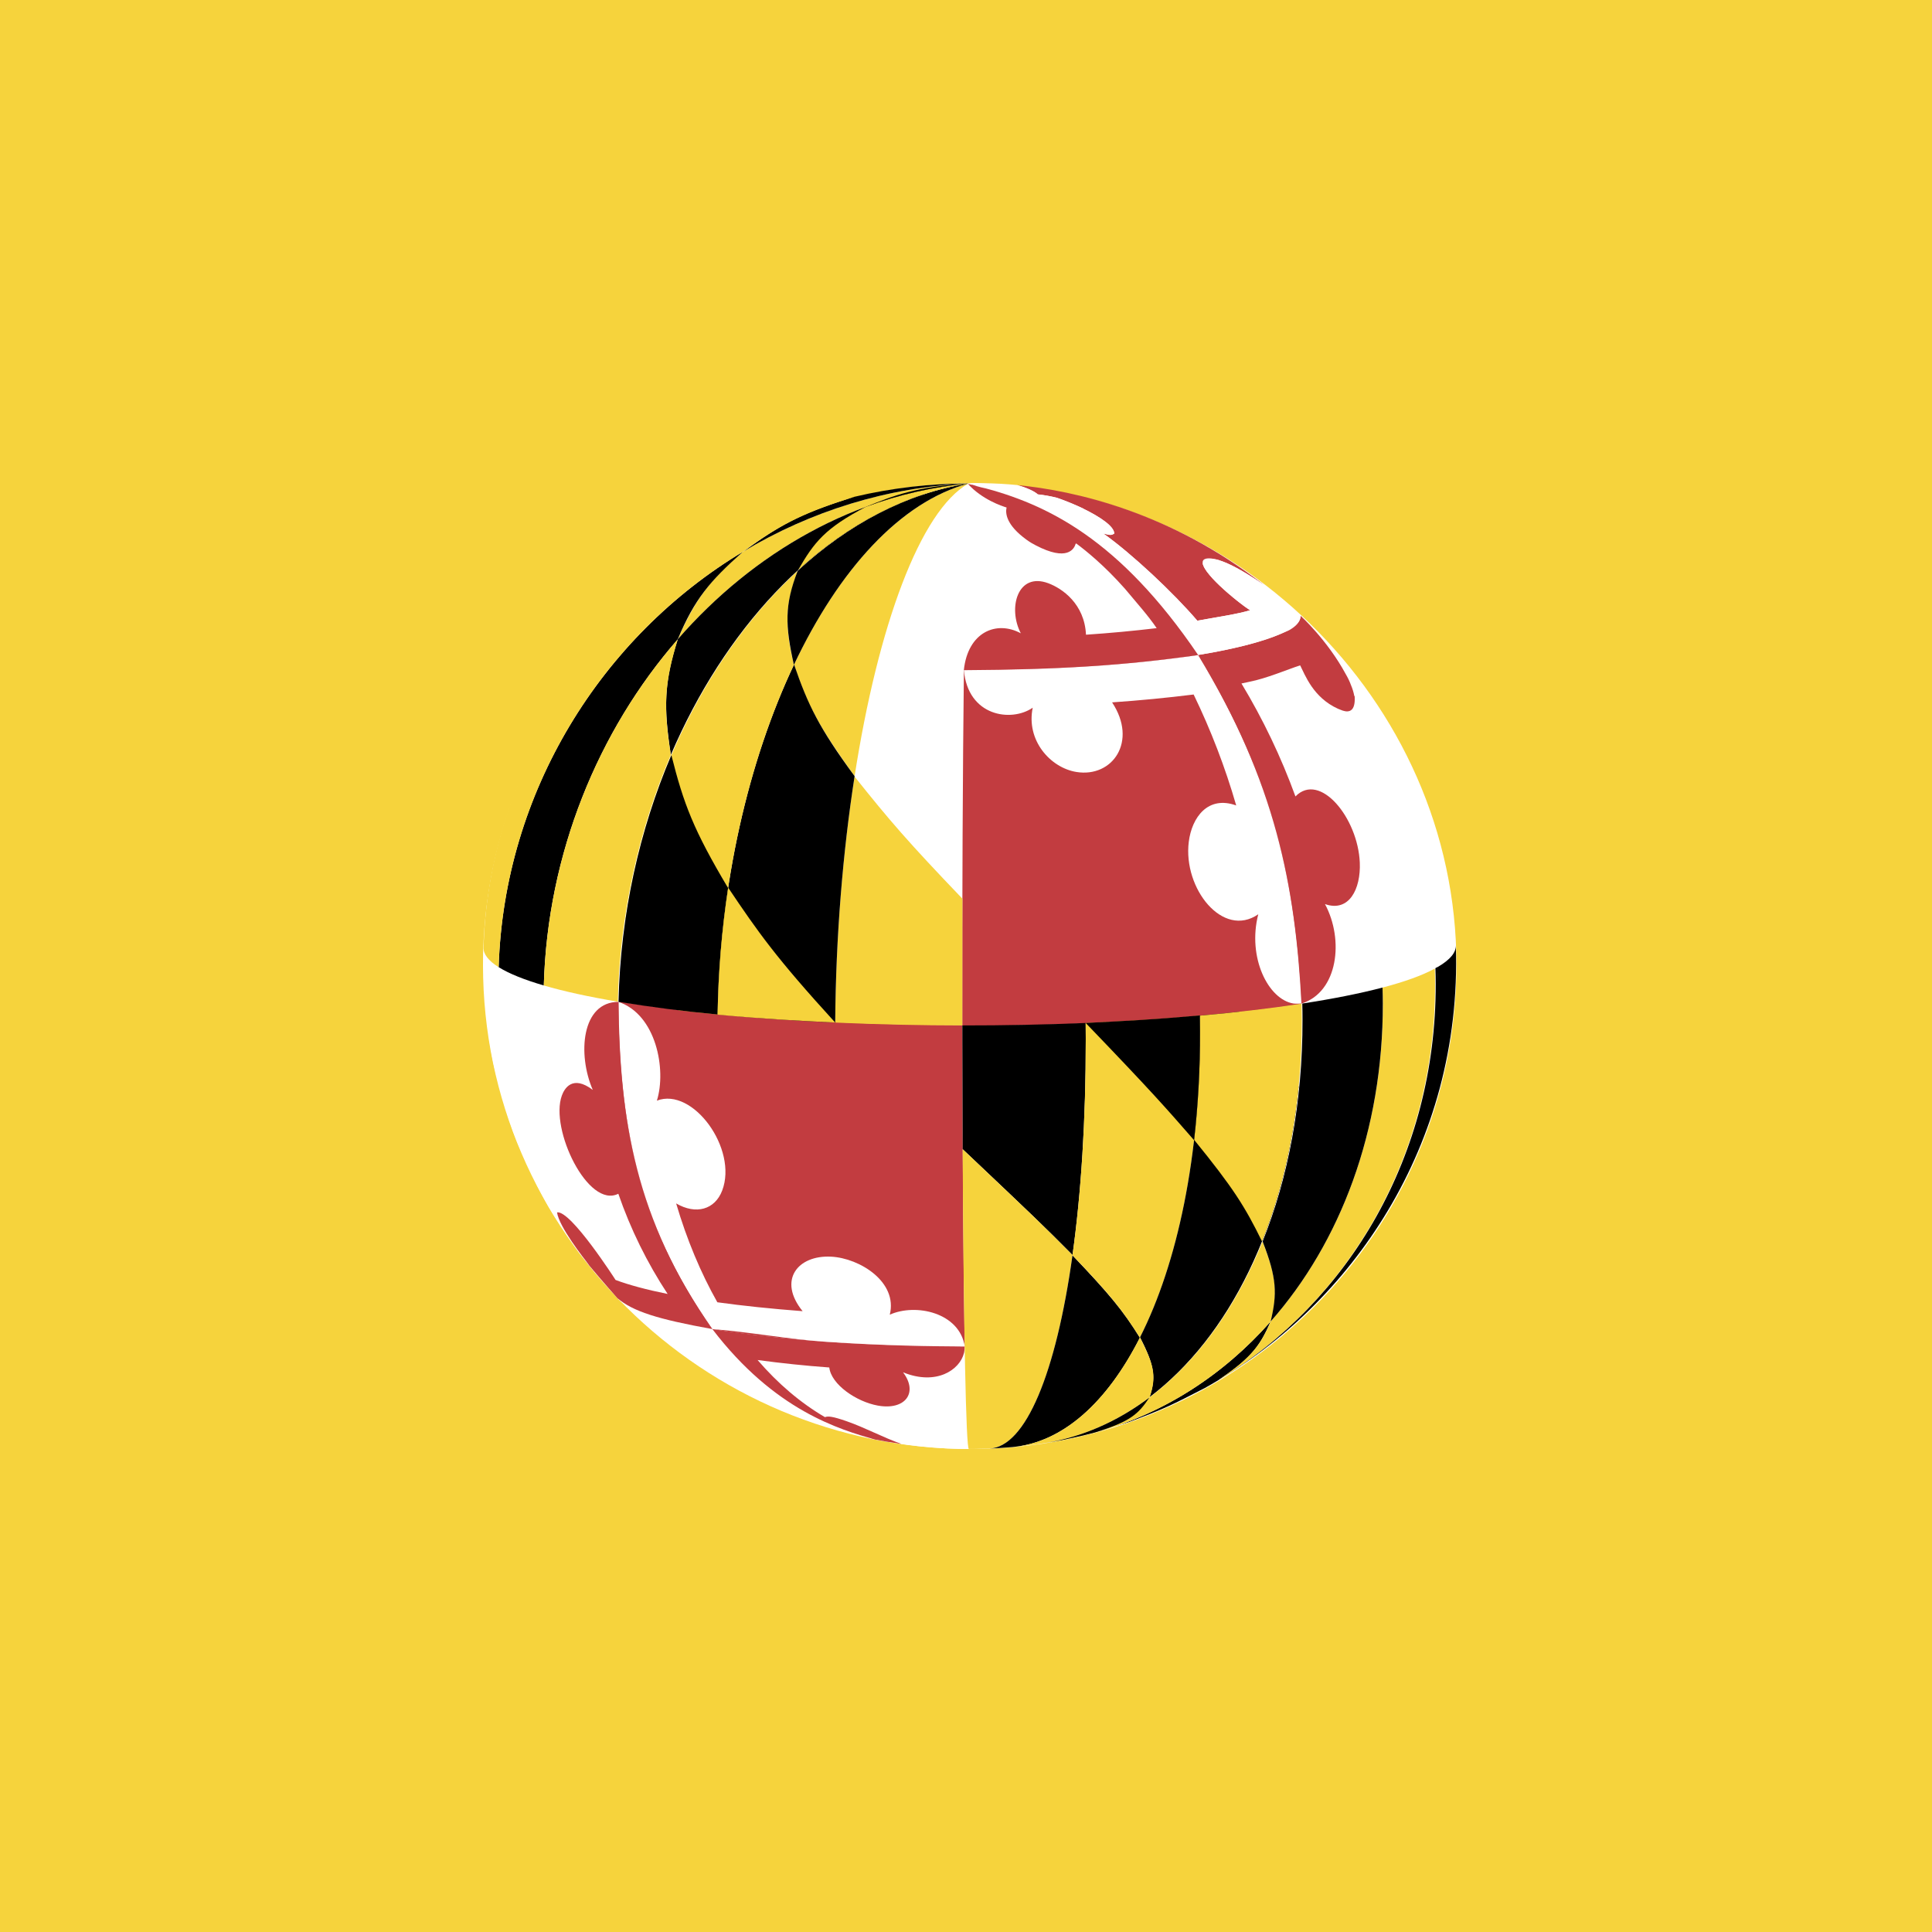
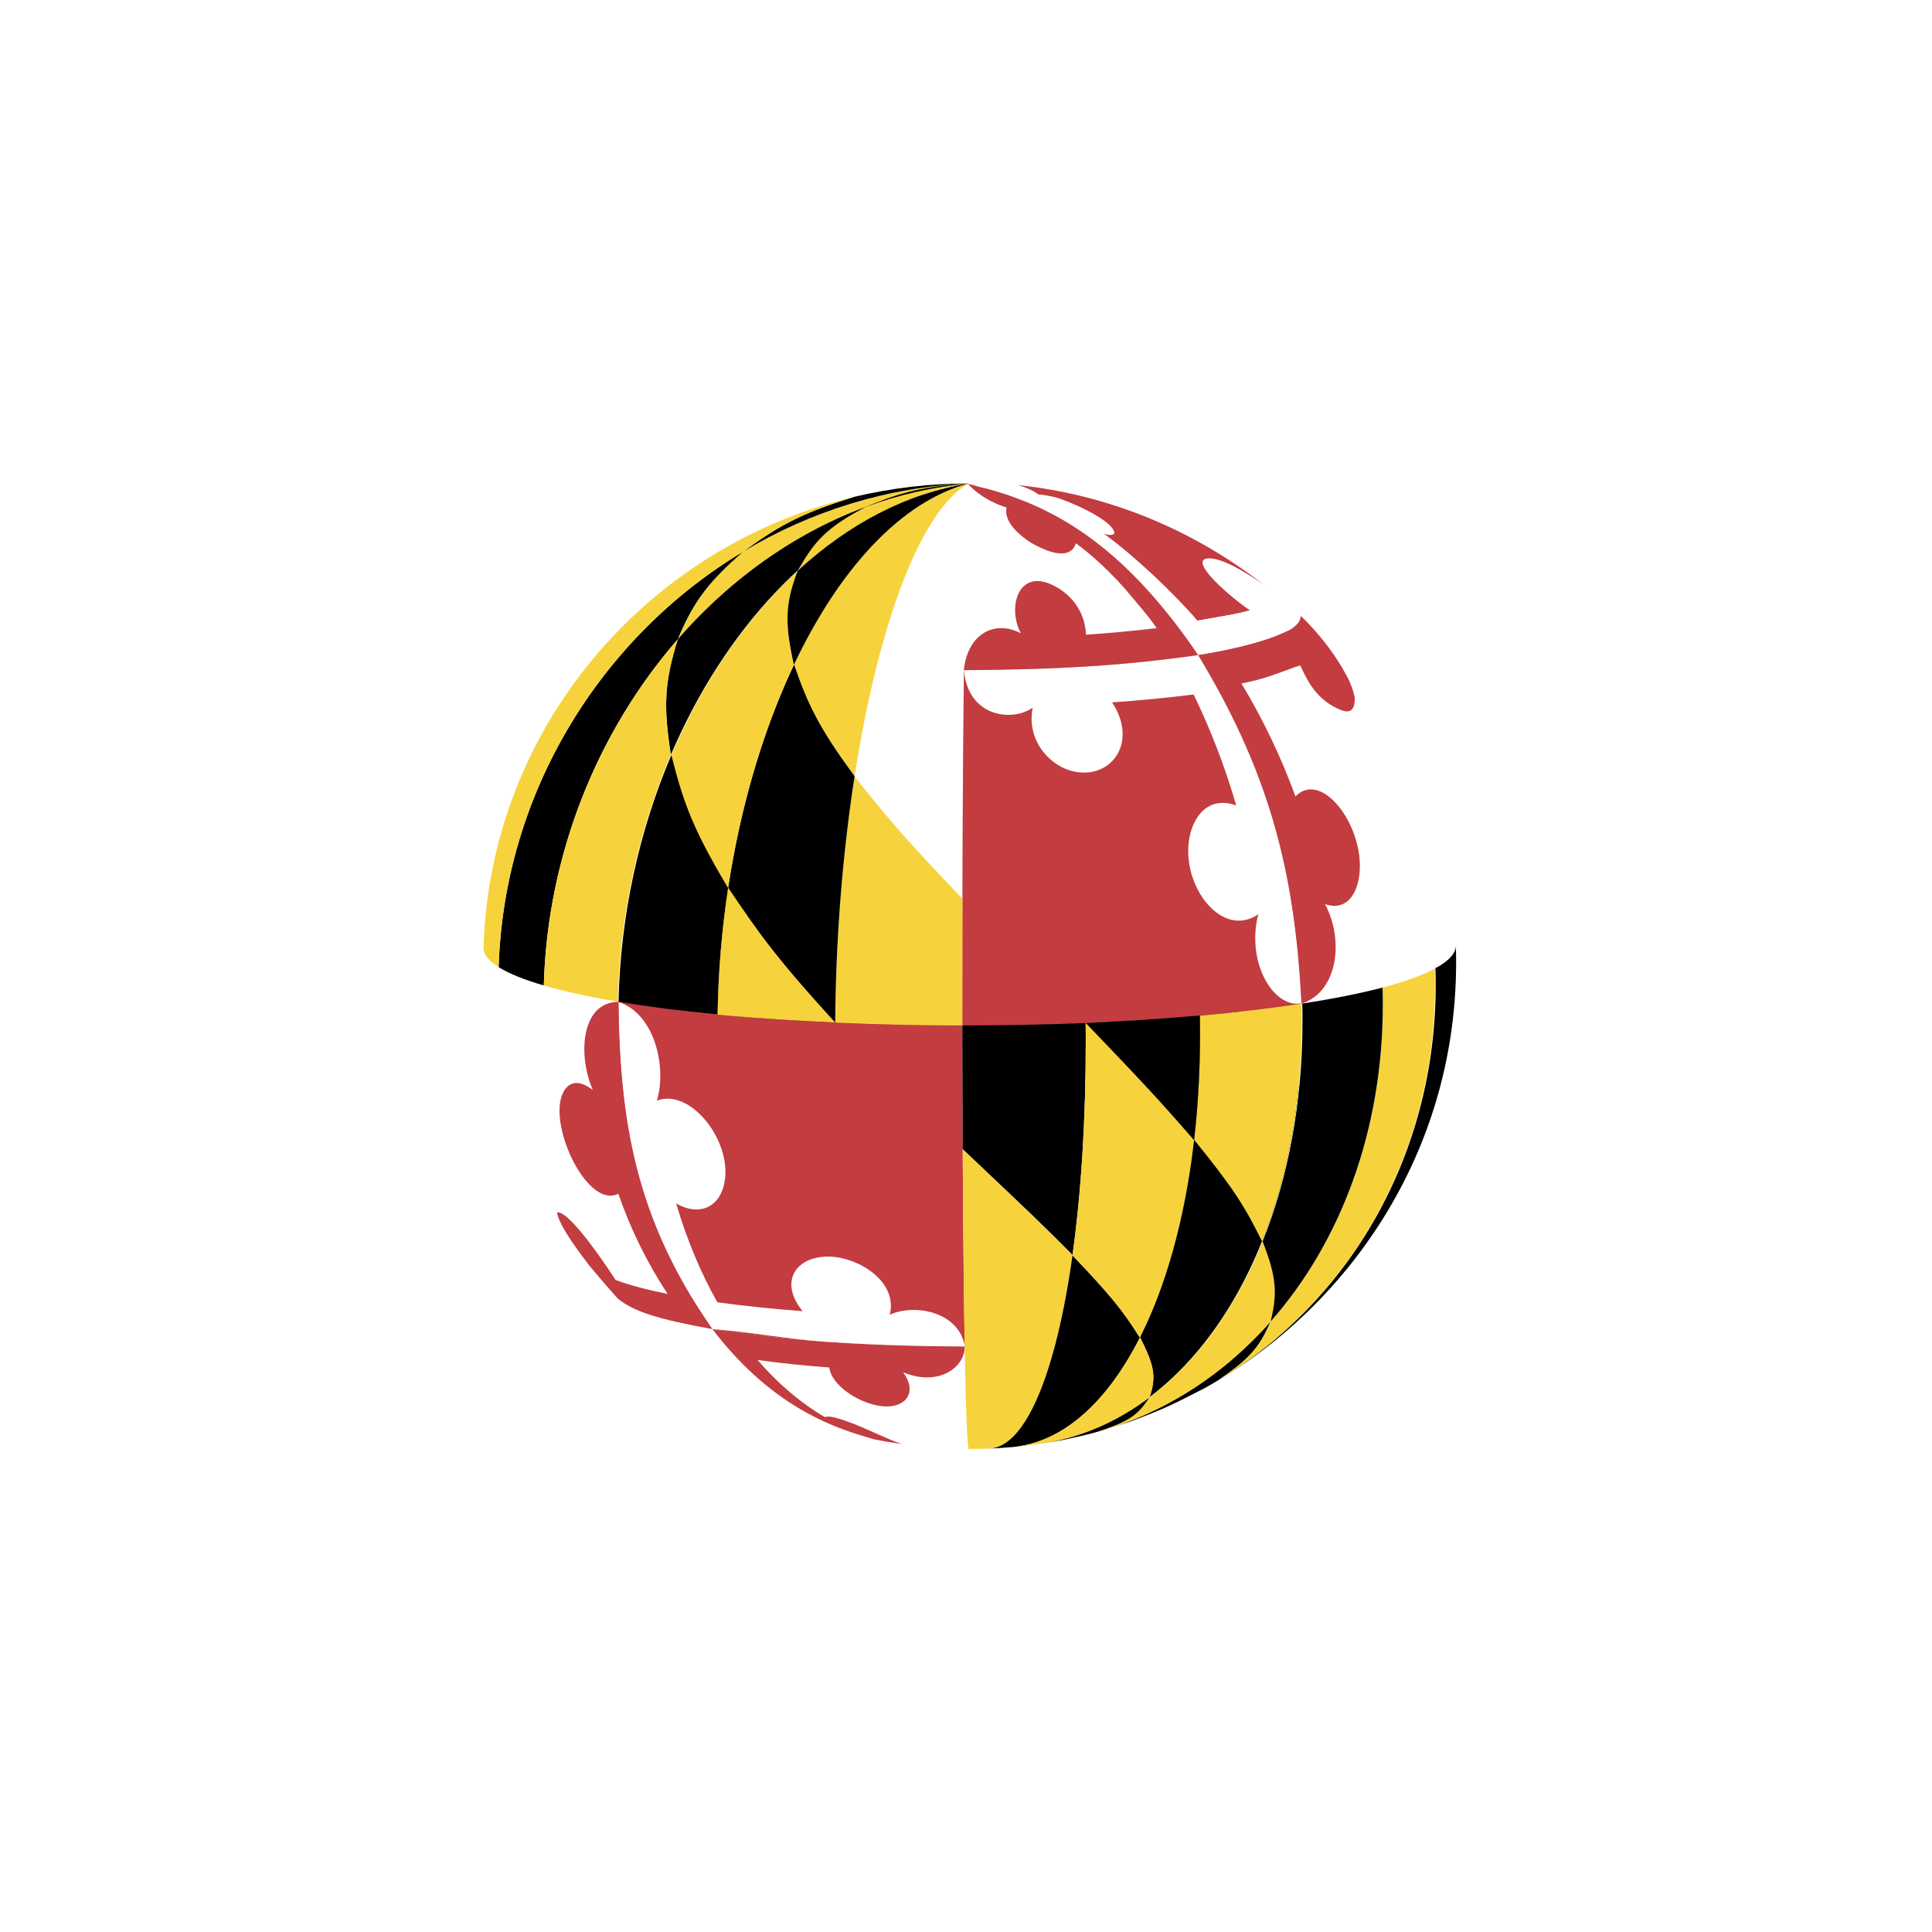
<svg xmlns="http://www.w3.org/2000/svg" fill="none" height="160" viewBox="0 0 160 160" width="160">
-   <path d="m0 0h160v160h-160z" fill="#f6d33c" />
  <g clip-rule="evenodd" fill-rule="evenodd">
-     <path d="m80.368 120c22.132 0 40.249-17.94 40.249-40.072 0-22.132-18.849-39.916-40.249-39.894-22.131.02-40.368 17.764-40.368 39.894 0 22.131 18.238 40.072 40.368 40.072z" fill="#fff" />
    <path d="m99.129 54.55c-5.182.791-12.13 1.25-19.405 1.244.094-7.962.228-13.714.383-15.453 7.368 1.256 14.069 6.569 19.022 14.209z" fill="#fff" />
    <path d="m107.777 83.161c-7.503 1.144-17.556 1.807-28.086 1.798-.012-10.848.04-21.314.135-29.465 7.269.005 14.212-.453 19.391-1.242 5.067 7.821 8.304 18.076 8.56 28.91z" fill="#c23c40" />
    <path d="m107.117 83.107c-2.079-.329-3.832-3.803-2.913-7.391-2.935 2.028-6.238-2.14-5.755-5.996.255-2.044 1.595-3.859 3.929-3.016-.913-3.157-2.093-6.231-3.526-9.188-2.245.279-4.497.496-6.753.651 2.14 3.235.039 6.245-2.948 5.766-2.165-.346-4.186-2.619-3.626-5.324-1.758 1.22-5.375.737-5.701-3.125 6.641-.034 12.484-.257 19.407-1.236 5.595 9.23 7.999 17.321 8.574 28.86-.206 0-.482.032-.687-.001zm-48.096 27.032c-4.134-.694-6.883-1.583-7.81-2.544-1.021-1.149-2.361-2.704-3.307-3.915-2.297-3.361-2.342-3.426-3.352-5.358-1.761-3.724-1.795-3.794-2.486-5.864-1.163-4.022-1.184-4.099-1.539-6.286-.244-2.112-.414-4.231-.509-6.355l.035-1.737c-.07 1.7 4.036 3.313 11.138 4.506-.016.565-.024 1.129-.024 1.698.019 10.462 2.998 19.517 7.854 25.855z" fill="#fff" />
    <path d="m80.236 119.997c-.187 0-.435-.002-.621-.005-.369-.008-.737-.024-1.105-.032-2.419-.134-4.002-.367-6.077-.746-5.22-1.193-9.85-4.421-13.441-9.143 3.542.591 8.1 1.041 13.396 1.272 2.505.109 5.023.161 7.505.164.093 5.366.214 8.486.342 8.49z" fill="#fff" />
    <path d="m79.893 111.504c-2.482-.001-4.999-.055-7.504-.164-5.291-.229-9.843-.679-13.386-1.269-4.812-6.333-7.761-15.357-7.777-25.776 0-.456.003-.912.015-1.366 4.825.806 11.026 1.417 18.235 1.731 3.41.148 6.841.221 10.222.224l.003 1.366c.015 10.42.088 19.247.193 25.254z" fill="#c23c40" />
    <path d="m79.831 112.057c-.344 1.389-2.289 2.715-5.045 1.592 1.287 1.698.171 3.167-2.093 2.755-1.762-.32-3.851-1.736-4.015-3.155-1.985-.145-3.966-.352-5.938-.618 1.682 1.952 3.553 3.548 5.58 4.732.242-.1.617-.075 1.818.345 1.535.538 2.968 1.323 4.502 1.869l-.001.005c-1.201-.184-1.355-.207-2.208-.372-2.892-.831-8.273-2.379-13.438-9.142 6.223.959 12.279 1.374 20.906 1.43-.02.168-.024.396-.066.559z" fill="#c23c40" />
    <path d="m58.992 110.069c-5.542-7.935-7.722-15.532-7.78-27.097 3.131 1.033 3.993 5.607 3.188 8.179 2.979-1.149 6.721 3.998 5.41 7.441-.604 1.587-2.172 2.028-3.815 1.071.887 3.006 2.039 5.752 3.413 8.186 2.106.292 4.471.54 7.061.737-2.079-2.56-.412-4.657 2.361-4.514 2.382.122 5.531 2.102 4.858 4.805 2.148-.969 5.783-.174 6.209 2.634-2.61-.02-6.554-.048-11.604-.397-3.114-.215-6.189-.804-9.3-1.045z" fill="#fff" />
    <path d="m58.991 110.068c-4.584-.827-6.566-1.471-7.856-2.552-.928-1.05-2.159-2.459-3.025-3.561.159.199.261.331.69.828-.42-.524-2.516-3.201-2.668-4.38 1.14-.184 4.809 5.54 4.846 5.598 1.113.415 2.563.806 4.312 1.159-1.701-2.585-3.073-5.373-4.083-8.299-2.499 1.264-5.689-5.341-4.678-8.128.205-.569.869-1.752 2.562-.472-1.276-2.94-.941-7.296 2.138-7.29.07 9.739 1.416 18.075 7.763 27.096z" fill="#c23c40" />
    <path d="m99.773 114.954c-2.726 1.402-3.292 1.694-6.21 2.79-.861.281-2.008.64-2.877.887 5.616-1.515 10.604-4.724 14.546-9.192-.839 1.859-1.413 2.921-4.351 4.872-.365.222-.733.435-1.107.643z" fill="#000" />
    <path d="m100.882 114.312c2.416-1.67 3.437-2.658 4.351-4.873 5.774-6.542 9.303-15.78 9.288-26.327-.002-.442-.01-.884-.025-1.326 1.825-.48 3.292-1.006 4.327-1.571.014.441.022.883.022 1.326.021 14.151-7.15 26.24-17.963 32.771z" fill="#f6d33c" />
    <path d="m88.821 103.936c-2.671-2.679-2.671-2.679-9.095-8.764-.015-2.974-.025-5.948-.028-8.921l-.001-1.329c3.482.003 6.914-.067 10.216-.205l.008 1.329c.005 6.729-.389 12.805-1.099 17.89z" fill="#000" />
    <path d="m81.949 119.962-.255.01c-.554.017-.807.024-1.038.024l-.42.001c-.233-.008-.435-9.928-.512-24.824 6.008 5.686 6.638 6.281 9.095 8.764-1.36 9.77-3.875 15.897-6.871 16.025z" fill="#f6d33c" />
    <path d="m83.849 119.84c-.318.025-.742.058-1.063.079-.251.016-.588.031-.837.045 2.99-.13 5.506-6.246 6.869-16.003 2.9 3.05 4.18 4.537 5.582 6.821-2.733 5.39-6.404 8.686-10.552 9.058z" fill="#000" />
    <path d="m94.399 110.781c-1.381-2.171-2.221-3.322-5.582-6.821.71-5.091 1.108-11.173 1.099-17.914l-.008-1.329c3.305-.137 6.484-.341 9.46-.605.005.442.011.884.011 1.327.018 10.347-1.872 19.203-4.98 25.342z" fill="#f6d33c" />
    <path d="m95.208 115.704c.505-1.588.461-2.526-.798-4.949 3.103-6.137 4.987-14.983 4.971-25.317 0-.443-.005-.885-.011-1.327 1.116-.1 2.203-.206 3.258-.322 1.477 1.741 3.316 3.906 4.918 6.197-1.12 11.48-5.764 20.732-12.338 25.718z" fill="#000" />
    <path d="m86.422 119.526c-.298.044-.695.102-.994.14-.942.112-.942.112-1.427.159l-.152.013c4.153-.37 7.83-3.677 10.561-9.083 1.085 2.164 1.434 3.152.798 4.949-2.651 2.012-5.614 3.33-8.785 3.822z" fill="#f6d33c" />
    <path d="m90.686 118.631-.972.247c-1.613.362-1.613.362-2.485.516l-.784.129c7.834-1.222 14.396-7.458 18.117-16.712 1.026 2.74 1.35 4.023.662 6.634-3.939 4.463-8.925 7.673-14.539 9.186z" fill="#f6d33c" />
    <path d="m89.715 118.878c-1.613.362-1.613.362-2.485.516l-.784.129c3.156-.493 6.105-1.797 8.742-3.786-.919 1.371-1.547 1.976-4.506 2.894zm15.511-9.433c.55-2.296.529-3.577-.663-6.634 2.118-5.269 3.316-11.514 3.305-18.372 0-.445-.005-.887-.019-1.329 2.538-.39 4.78-.834 6.646-1.325.016.441.022.884.024 1.326.016 10.549-3.517 19.79-9.293 26.333z" fill="#000" />
    <path d="m104.516 102.807c-1.419-2.888-2.38-4.426-5.624-8.413.323-2.826.494-5.822.489-8.955 0-.443-.005-.885-.011-1.327 3.045-.271 5.879-.604 8.422-.992.01.442.016.884.018 1.327.011 6.853-1.184 13.095-3.294 18.36z" fill="#f6d33c" />
    <path d="m98.889 94.427c-2.324-2.665-3.487-4.002-8.979-9.711 3.106-.154 5.561-.278 9.46-.624.005.449.011.897.011 1.347.01 3.003-.154 6.004-.492 8.988z" fill="#000" />
    <path d="m56.125 52.95c1.401-3.142 2.429-4.712 5.406-7.26 5.542-3.327 11.905-5.356 18.674-5.647-9.319.842-17.788 5.682-24.08 12.907z" fill="#f6d33c" />
    <path d="m45.035 81.612c-1.63-.477-2.892-.985-3.738-1.516.443-14.499 8.501-27.364 20.235-34.408-2.774 2.463-4.009 3.93-5.406 7.26-6.588 7.562-10.789 17.734-11.091 28.664z" fill="#000" />
    <path d="m79.693 84.922c-3.407-.003-6.814-.077-10.218-.224-.102-.004-.206-.008-.308-.015.054-7.152.633-14.128 1.602-20.373 2.908 3.649 4.433 5.418 8.932 10.115-.008 3.412-.011 6.934-.008 10.497zm-8.919-20.639c-2.723-3.788-3.89-5.754-5.014-9.253 3.738-7.885 8.829-13.481 14.446-14.989-4.001 2.256-7.495 11.794-9.432 24.242z" fill="#f6d33c" />
    <path d="m69.167 84.683c-3.251-.14-6.498-.363-9.738-.67.167-10.753 2.562-21.031 6.332-28.984 1.149 3.355 2.08 5.256 5.014 9.252-.973 6.252-1.554 13.239-1.607 20.402z" fill="#000" />
    <path d="m59.429 84.014c-1.118-.108-2.194-.222-3.228-.345-1.343-2.058-3.014-4.618-4.397-7.589 1.718-11.696 7.034-22.154 14.257-28.807-.962 2.657-1.155 4.232-.315 7.79-3.761 7.945-6.15 18.212-6.317 28.951z" fill="#f6d33c" />
    <path d="m65.746 55.061c-.724-3.272-.784-4.941.315-7.79 4.183-3.851 9.006-6.429 14.146-7.23-5.623 1.509-10.722 7.119-14.461 15.02z" fill="#000" />
    <path d="m55.556 62.512c-.588-3.893-.588-5.923.574-9.57 6.293-7.221 14.759-12.058 24.076-12.902-2.221.372-2.621.441-4.278 1.093-8.594 3.063-15.957 11.063-20.372 21.379z" fill="#000" />
    <path d="m66.088 47.219c1.35-2.339 2.237-3.468 5.627-5.25 2.733-1.014 5.589-1.662 8.492-1.928-5.126.799-9.94 3.355-14.118 7.178zm-14.922 35.736c-2.402-.403-4.46-.854-6.131-1.342.302-10.935 4.506-21.109 11.095-28.67-1.024 3.389-1.264 5.344-.574 9.57-2.64 6.171-4.227 13.173-4.39 20.442z" fill="#f6d33c" />
    <path d="m61.569 45.667c2.942-2.12 4.593-3.121 9.176-4.522 3.1-.735 6.276-1.105 9.462-1.103-6.753.29-13.103 2.311-18.638 5.626z" fill="#000" />
    <path d="m41.296 80.097c-.841-.528-1.275-1.078-1.257-1.637l.069-1.393c1.156-17.518 13.833-31.927 30.636-35.922-3.792 1.203-5.904 2.097-9.176 4.522-11.752 7.039-19.825 19.917-20.271 34.43z" fill="#f6d33c" />
    <path d="m59.429 84.014c-2.747-.255-5.484-.605-8.206-1.048.163-7.267 1.744-14.261 4.377-20.431 1.017 4.049 1.838 6.209 4.699 11.011-.523 3.466-.814 6.963-.869 10.468z" fill="#000" />
    <path d="m59.429 84.032c.054-3.523.346-7.039.875-10.522 2.459 3.66 3.971 5.821 8.864 11.173-3.353-.167-5.777-.29-9.738-.651z" fill="#f6d33c" />
    <path d="m71.715 41.969c2.236-.903 4.165-1.683 8.492-1.928-2.903.267-5.758.915-8.492 1.928zm47.367 38.103c1.027-.597 1.505-1.197 1.485-1.784.553 16.753-8.882 29.749-20.043 36.235l-.039.024.42-.252c10.83-6.524 18.017-18.623 17.994-32.79 0-.443-.008-.885-.024-1.326.071-.038.137-.075.202-.113.016.441.021.883.021 1.326z" fill="#000" />
    <path d="m99.27 54.234.031-.005.019-.003c.389-.065.756-.127 1.108-.19 2.294-.423 7.289-1.519 7.289-3.034 0 0 2.226 2.035 3.722 4.809.179.302.331.616.447.934.12.282.209.576.268.876.011.019.025.035.034.052.008.128.008.241.003.346l-.008.128c-.086.861-.616.879-1.19.624-.061-.023-.121-.044-.187-.075-2.058-.927-2.732-2.815-3.132-3.594-1.044.333-2.777 1.083-4.216 1.362-.166.032-.474.106-.645.139 1.789 2.966 3.286 6.099 4.47 9.354 2.019-2.074 5.177 1.773 5.33 5.489.089 2.183-.892 4.126-2.885 3.426 1.595 2.956 1.084 7.292-1.947 8.242-.503-9.722-2.151-18.351-8.554-28.862h-.003zm.364-7.455c-.01-.006-.019-.012-.028-.019l.024.001c-.008-.03-.019-.061-.024-.088l.097-.128.132-.015-.008-.011s.289-1.224 4.892 1.956c-7.824-6.105-15.758-7.841-20.462-8.302.5.147.873.294 1.157.432.245.121.42.237.542.344l.021-.004c.571.063 1.087.163 1.55.278v.001c.166.057.334.118.505.182l.063.024c.147.055.292.115.442.174l.111.044c.137.057.274.115.411.175l.129.055c.174.078.35.158.527.243v.007c1.413.69 2.557 1.466 2.563 2.06-.21.128-.274.167-.897 0 2.372 1.69 5.768 4.874 7.776 7.218 1.381-.261 3.44-.558 4.39-.876-.071.067-3.499-2.513-3.913-3.754z" fill="#c23c40" />
    <path d="m107.697 51.029c-.954-.896-1.948-1.748-2.979-2.555-1.864-1.287-3.018-1.853-3.736-2.07l.01-.009s-2.297-.738-.997 1.017l.006-.005c.994 1.321 3.487 3.18 3.547 3.121-.95.318-3.007.614-4.39.876-2.008-2.345-5.406-5.529-7.776-7.218.624.167.687.128.897 0-.005-.594-1.151-1.37-2.563-2.06v-.007c-.174-.083-.35-.164-.527-.242l-.129-.055c-.137-.059-.274-.12-.411-.175l-.111-.044c-.15-.059-.298-.119-.442-.174l-.063-.024c-.168-.063-.336-.123-.505-.182-.51-.126-1.028-.22-1.55-.279l-.021.004c.034.028.058.055.084.081l-.152-.074c.028-.001.055-.005.069-.007-.165-.137-.347-.253-.542-.344-.373-.177-.76-.322-1.157-.432-.933-.093-1.869-.144-2.807-.154-.536-.022-.97-.026-1.062.008-.008.003-.011.007-.011.011-.166.005-.257.012-.257.012l.178.057c-.102-.016-.204-.032-.306-.047.252.042.501.088.75.139.625.207 1.924.554 2.909.808 6.016 2.119 11.434 6.861 15.62 13.227l.19-.03c3.724-.627 5.79-1.315 7.267-1.998.004-.001.009-.003.013-.005 1.063-.588.945-1.166.945-1.166z" fill="#fff" />
    <path d="m99.228 54.25c-6.532-9.627-12.538-12.503-18.002-13.915.141.04.283.085.424.131l-.744-.197-.18-.059c.166.04.334.082.5.125-.193-.055-.386-.106-.581-.152l-.159-.057c.016.009.034.02.057.031-.127-.028-.253-.057-.385-.084 1.17 1.291 2.807 1.838 3.202 1.956-.111.484-.028 1.452 1.66 2.673.263.191.516.34.757.461 2.606 1.359 3.179.302 3.303-.124.016-.012.031-.022.044-.035.795.588 2.342 1.833 4.053 3.769.984 1.183 1.916 2.215 2.613 3.247-1.946.231-3.898.413-5.853.544-.121-2.555-1.963-3.831-3.123-4.263-2.537-.943-3.371 2.045-2.275 4.146-2.008-1.087-4.385-.119-4.719 3.055 7.939-.044 13.38-.396 19.409-1.253z" fill="#c23c40" />
  </g>
</svg>